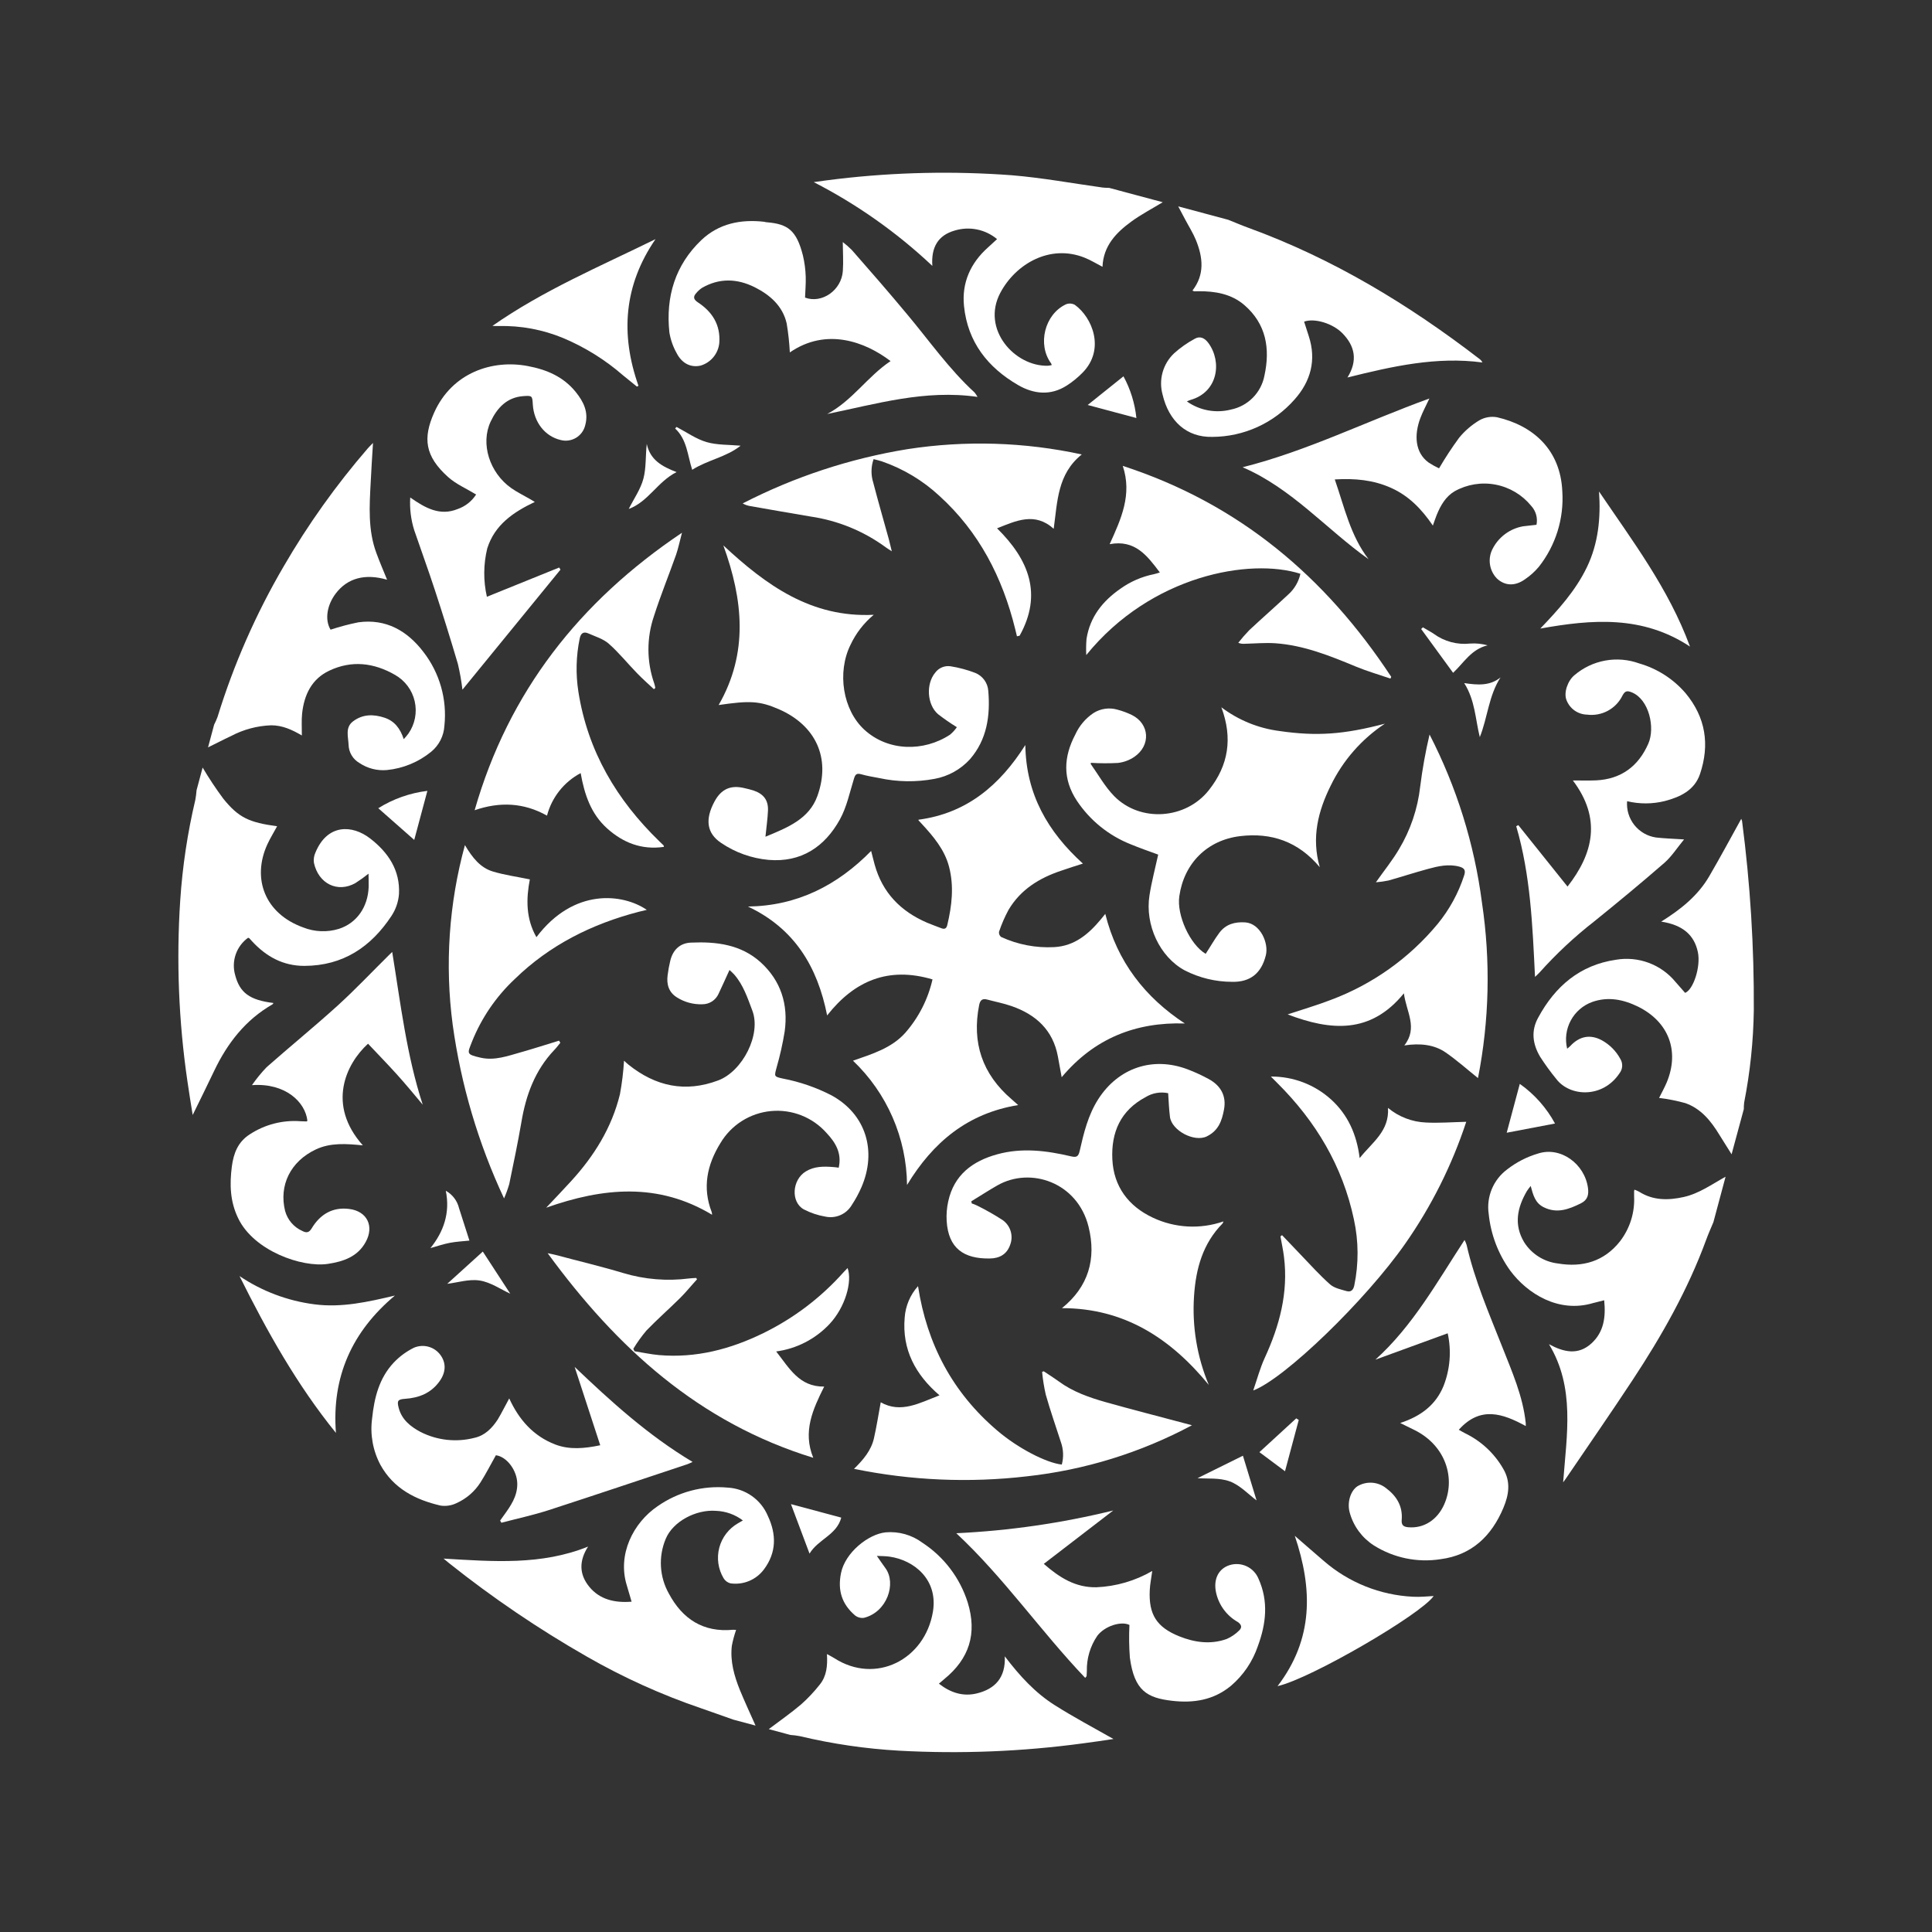
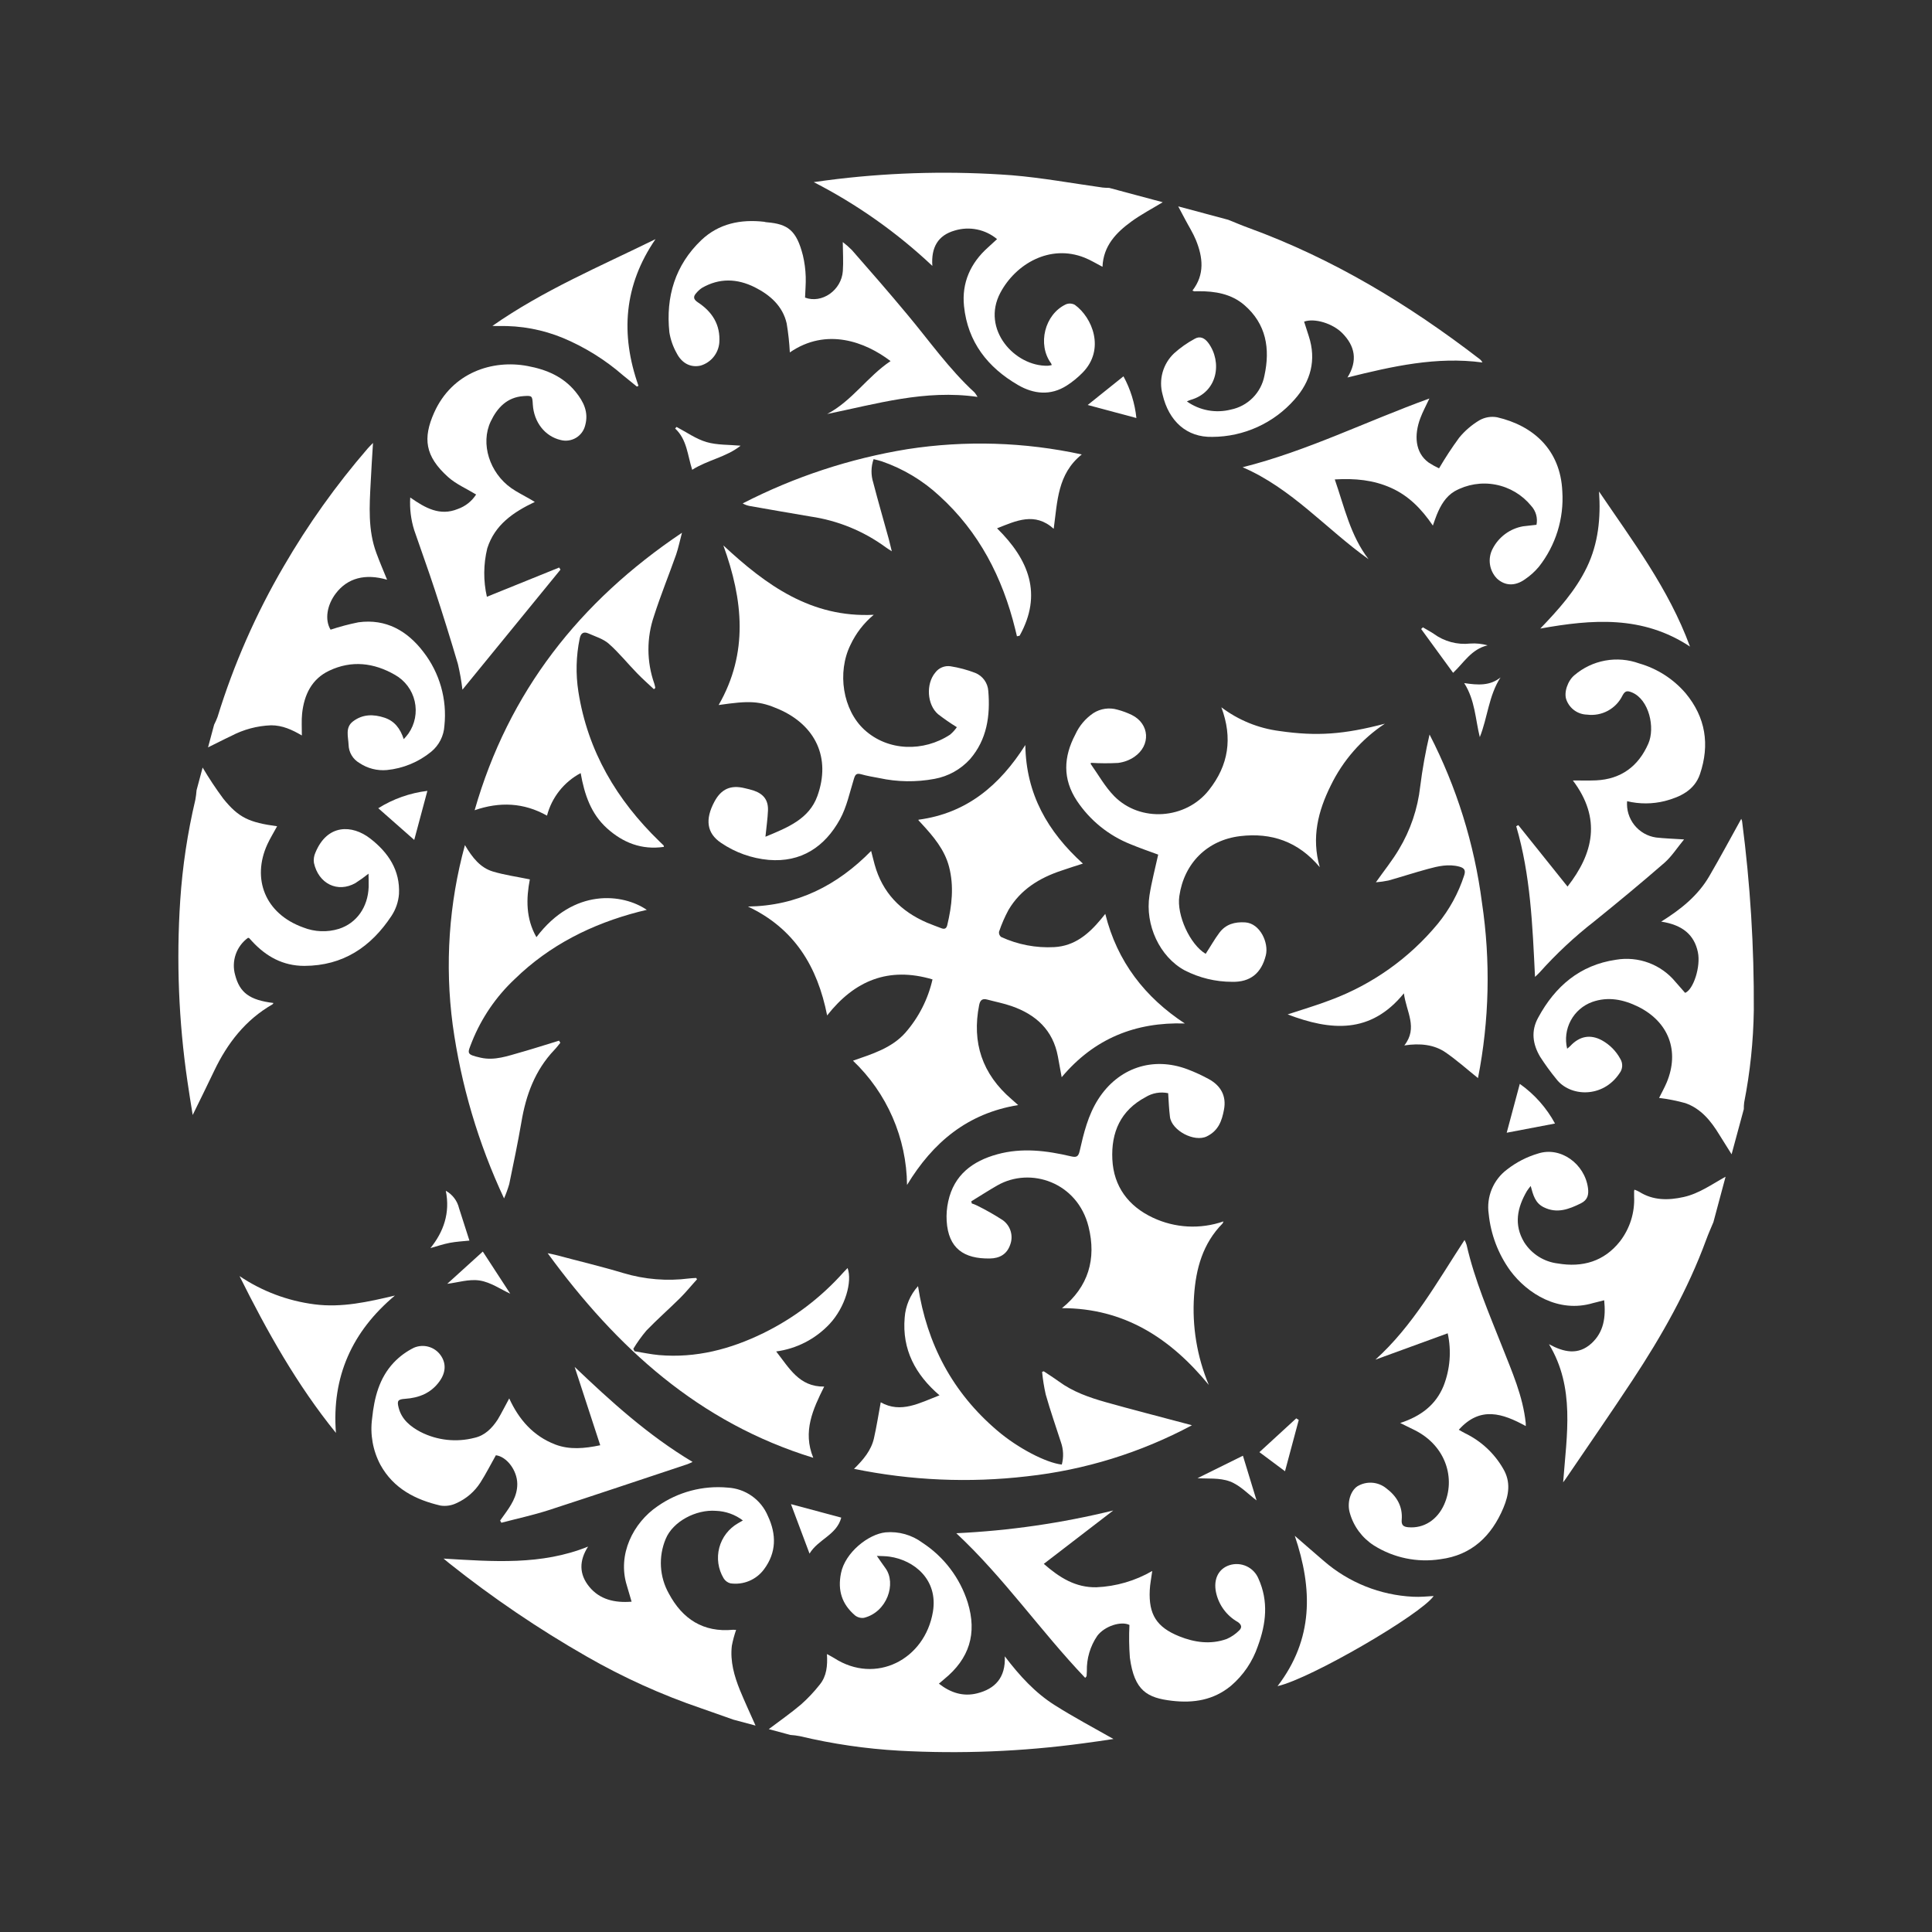
<svg xmlns="http://www.w3.org/2000/svg" width="805" height="805" viewBox="0 0 805 805" fill="none">
  <rect x="0" y="0" width="805" height="805" fill="#333333" stroke="none" />
  <path d="M89.213 301.968C89.748 300.916 90.225 299.835 90.641 298.731C97.382 276.84 106.624 255.798 118.183 236.022C128.296 218.581 140.021 202.125 153.205 186.872C153.818 186.17 154.486 185.516 155.422 184.56C155.071 190.243 154.712 195.516 154.464 200.819C153.929 210.87 153.266 220.888 156.836 230.459C158.206 234.224 159.797 237.862 161.288 241.557C152.164 238.892 144.829 240.834 139.936 247.237C136.166 252.174 135.271 258.306 137.735 262.364C141.54 261.106 145.419 260.08 149.348 259.291C160.849 257.717 169.733 262.867 176.421 271.643C183.205 280.389 186.339 291.423 185.165 302.429C185.042 304.513 184.489 306.55 183.54 308.41C182.592 310.27 181.268 311.913 179.652 313.236C174.389 317.533 167.975 320.182 161.214 320.852C157.174 321.216 153.132 320.181 149.765 317.92C148.42 317.15 147.297 316.046 146.505 314.714C145.712 313.383 145.277 311.869 145.242 310.32C145.093 306.882 143.77 303.129 147.046 300.608C151.043 297.551 155.542 297.499 160.195 299.034C164.36 300.422 166.737 303.472 168.23 307.984C168.919 307.24 169.57 306.462 170.18 305.652C171.529 303.713 172.458 301.514 172.908 299.195C173.357 296.877 173.317 294.49 172.79 292.187C172.263 289.885 171.261 287.718 169.848 285.825C168.435 283.933 166.641 282.356 164.583 281.197C155.751 276.112 146.492 275.024 137.145 279.469C129.824 282.945 126.727 289.557 125.885 297.266C125.573 300.207 125.793 303.189 125.771 306.445C121.674 304.039 117.648 302.196 112.938 302.208C107.118 302.425 101.423 303.954 96.276 306.681C93.074 308.167 89.885 309.862 86.686 311.4L89.213 301.968Z" fill="white" />
  <path d="M305.499 716.498C301.09 714.943 296.674 713.352 292.24 711.824C275.663 706.18 259.67 698.947 244.484 690.226C224.388 678.737 205.203 665.723 187.098 651.3C186.453 650.787 185.845 650.267 184.816 649.414C205.439 650.641 225.545 652.274 245.035 644.413C241.307 650.21 241.199 655.873 245.542 661.166C249.884 666.458 256.098 667.936 263.167 667.367C262.466 664.97 261.858 662.802 261.193 660.653C257.127 647.67 263.895 634.463 273.951 627.625C282.476 621.639 292.853 618.879 303.226 619.838C306.836 620.037 310.317 621.247 313.271 623.331C316.225 625.415 318.534 628.287 319.933 631.621C323.592 639.398 323.51 646.936 318.337 653.876C316.748 656.028 314.604 657.709 312.135 658.738C309.665 659.767 306.963 660.106 304.315 659.719C303.132 659.401 302.119 658.636 301.489 657.585C300.36 655.691 299.621 653.59 299.314 651.407C299.007 649.223 299.138 647.001 299.7 644.868C300.262 642.736 301.243 640.737 302.586 638.989C303.93 637.24 305.608 635.777 307.523 634.684L309.533 633.524C306.299 631.063 302.383 629.664 298.321 629.517C289.999 628.867 280.378 633.952 277.386 641.187C275.849 644.838 275.168 648.792 275.396 652.747C275.623 656.701 276.753 660.551 278.699 664.001C284.358 674.591 293.033 680.263 305.451 679.071C305.873 679.061 306.294 679.078 306.713 679.12C305.952 681.291 305.355 683.517 304.929 685.778C304.183 692.239 305.932 698.331 308.309 704.236C310.371 709.223 312.623 714.074 314.806 718.992L305.499 716.498Z" fill="white" />
  <path d="M320.323 720.47C324.803 717.066 329.452 713.86 333.741 710.218C336.608 707.679 339.238 704.887 341.601 701.874C344.423 698.382 344.862 694.082 344.558 689.192C345.8 689.882 346.673 690.303 347.516 690.835C364.893 702.083 385.356 691.476 388.708 671.611C390.964 658.181 380.893 650.045 370.593 648.593C368.957 648.359 367.436 648.393 365.355 648.294C366.743 650.28 367.799 651.855 368.932 653.398C373.571 659.739 369.656 671.688 359.989 674.093C359.335 674.184 358.67 674.143 358.033 673.973C357.395 673.802 356.799 673.505 356.279 673.099C350.847 668.449 348.94 662.756 350.416 655.471C352.132 646.909 361.76 639.26 368.952 638.485C374.458 637.984 379.955 639.535 384.386 642.842C393.344 648.706 399.996 657.488 403.214 667.699C407.201 680.661 403.888 691.123 393.413 699.649C392.759 700.188 392.121 700.73 391.211 701.523C396.084 705.344 401.332 707.004 407.121 705.565C414.549 703.716 419.055 699.078 418.663 690.138C424.947 698.397 431.359 705.348 439.408 710.444C447.456 715.54 455.7 719.907 463.946 724.581C459.859 725.185 455.62 725.85 451.347 726.387C425.959 729.825 400.303 730.852 374.721 729.456C360.773 728.671 346.922 726.649 333.332 723.412C332.004 723.15 330.66 722.977 329.308 722.894L320.323 720.47Z" fill="white" />
  <path d="M84.43 319.818C87.078 324.29 89.955 328.623 93.051 332.798C99.431 340.693 103.773 342.689 115.464 344.275C114.075 346.859 112.561 349.274 111.379 351.846C104.897 366.081 110.329 380.688 126.373 386.448C131.108 388.32 136.34 388.523 141.206 387.024C148.644 384.633 153.291 377.944 153.606 369.6C153.65 367.913 153.573 366.108 153.552 364.03C151.807 365.429 149.988 366.734 148.104 367.939C140.748 372.119 132.714 368.301 130.803 359.514C130.602 358.084 130.81 356.626 131.403 355.309C136.336 343.241 146.722 343.544 154.264 349.387C161.806 355.231 166.77 362.644 166.241 372.544C165.984 375.776 164.915 378.891 163.135 381.601C154.556 394.594 142.93 402.404 126.809 402.451C117.871 402.452 110.87 398.52 105.02 392.195L103.812 390.869C103.666 390.803 103.511 390.761 103.352 390.746C100.982 392.46 99.195 394.86 98.23 397.621C97.265 400.382 97.17 403.372 97.957 406.189C99.882 413.655 104.011 416.698 113.916 417.908C113.852 418.146 113.685 418.39 113.524 418.483C102.276 424.95 94.747 434.656 89.246 446.18C86.39 452.212 83.46 458.07 80.289 464.578C79.498 459.54 78.718 455.032 78.093 450.515C74.438 425.537 73.435 400.243 75.101 375.054C76.04 360.978 78.141 347.004 81.385 333.275C81.631 331.944 81.804 330.6 81.903 329.251L84.43 319.818Z" fill="white" />
  <path d="M721.495 480.953L716.377 472.785C712.898 467.062 708.736 461.919 702.229 459.632C698.642 458.638 694.985 457.914 691.289 457.465C692.258 455.499 693.485 453.33 694.459 451.026C699.923 437.928 695.282 425.759 682.532 419.438C676.431 416.46 670.091 415.135 663.431 417.48C659.596 418.869 656.409 421.624 654.48 425.218C652.551 428.812 652.017 432.991 652.979 436.954C653.438 436.615 653.872 436.243 654.279 435.842C658.074 431.761 662.557 430.822 667.442 433.456C670.685 435.239 673.347 437.916 675.112 441.169C675.682 442.08 675.959 443.144 675.906 444.217C675.852 445.291 675.47 446.322 674.812 447.171C667.847 457.692 654.158 457.031 648.482 449.614C646.054 446.651 643.798 443.551 641.726 440.328C638.637 435.116 637.806 429.593 640.922 423.988C647.989 410.929 658.33 402.078 673.325 399.894C677.909 399.114 682.618 399.558 686.975 401.182C691.332 402.806 695.183 405.552 698.137 409.142L702.134 413.696C705.56 412.389 708.715 402.768 707.447 396.719C705.954 389.607 701.172 385.386 692.161 384.008C700.321 378.923 707.476 373.211 712.207 365.065C716.799 357.188 721.111 349.151 725.52 341.192C725.68 341.519 725.798 341.865 725.873 342.221C729.275 368.309 730.906 394.598 730.754 420.906C730.571 433.816 729.227 446.683 726.74 459.352C726.624 460.274 726.574 461.203 726.589 462.133L721.495 480.953Z" fill="white" />
  <path d="M713.922 509.219C712.913 511.65 711.826 514.061 710.928 516.522C703.275 537.409 692.386 556.614 680.195 575.096C671.088 588.916 661.647 602.528 652.355 616.214C652.13 616.545 651.89 616.871 651.312 617.634C652.801 597.745 656.354 578.206 645.407 560.083C651.562 563.431 657.567 564.802 663.122 559.732C668.306 554.97 669.119 548.765 668.409 541.779C666.59 542.226 665.114 542.595 663.707 542.965C649.418 547.208 636.412 539.05 629.256 529.419C624.24 522.471 621.148 514.322 620.293 505.795C619.781 502.303 620.223 498.738 621.573 495.477C622.922 492.217 625.128 489.382 627.958 487.273C631.803 484.266 636.183 482.015 640.866 480.638C650.265 477.584 660.306 484.947 661.658 494.994C662.026 497.743 661.567 499.965 658.724 501.378C653.69 503.869 648.74 505.788 643.138 502.979C639.652 501.212 638.807 497.961 637.788 494.154C637.231 494.825 636.709 495.525 636.224 496.25C632.178 503.169 630.681 510.278 635.061 517.585C636.599 520.017 638.66 522.075 641.095 523.61C643.529 525.144 646.276 526.115 649.134 526.453C659.377 528.178 668.354 525.622 674.984 517.238C679.106 511.899 681.196 505.268 680.881 498.531C680.861 497.778 680.882 497.002 680.883 496.238C680.915 496.054 680.963 495.873 681.028 495.699C681.704 495.932 682.36 496.222 682.988 496.564C688.799 500.244 695.118 500.188 701.552 498.751C707.986 497.315 713.331 493.412 718.989 490.306L713.922 509.219Z" fill="white" />
  <path d="M484.473 84.263C480.108 86.917 475.526 89.308 471.41 92.3C465.074 96.923 459.73 102.407 459.372 111.163C456.716 109.789 454.415 108.356 451.895 107.359C437.448 101.601 423.189 109.98 416.812 121.984C408.721 137.215 422.868 152.78 436.634 152.391C437.169 152.338 437.698 152.247 438.219 152.119C438.162 151.861 438.068 151.613 437.941 151.382C432.161 143.529 435.259 130.953 444.155 126.795C444.752 126.555 445.395 126.451 446.037 126.49C446.679 126.53 447.304 126.713 447.866 127.025C455.128 132.267 460.606 145.561 451.09 155.262C449.117 157.275 446.928 159.065 444.563 160.598C437.776 164.998 430.683 164.202 424.212 160.447C411.575 153.135 403.194 142.496 401.673 127.561C400.662 117.826 404.395 109.6 411.615 103.141C412.823 102.055 414 100.96 415.444 99.63C413.035 97.62 410.164 96.241 407.09 95.616C404.015 94.991 400.833 95.14 397.831 96.049C390.806 98.041 387.922 103.096 388.478 110.789C373.727 96.888 357.088 85.136 339.054 75.882C342.366 75.445 345.679 74.939 349.006 74.573C373.095 71.738 397.4 71.218 421.589 73.021C434.256 74.07 446.806 76.379 459.401 78.14C460.319 78.267 461.243 78.243 462.166 78.286L484.473 84.263Z" fill="white" />
  <path d="M511.742 91.57C514.597 92.709 517.4 93.919 520.281 94.962C555.42 107.776 587.018 126.896 616.556 149.644C617.033 150.013 617.418 150.488 617.679 151.033C598.587 148.466 580.283 152.6 561.44 157.287C565.831 150.223 564.576 144.127 559.235 138.754C555.301 134.794 547.776 132.438 543.378 134.012C544.013 136.017 544.644 138.038 545.315 140.036C548.587 150.02 546.112 158.94 539.388 166.467C535.108 171.335 529.844 175.24 523.943 177.923C518.043 180.606 511.64 182.008 505.157 182.034C494.447 182.307 486.985 175.465 484.401 164.374C483.566 161.343 483.574 158.142 484.424 155.115C485.274 152.088 486.934 149.351 489.224 147.197C491.813 144.87 494.668 142.857 497.73 141.202C499.998 139.838 501.968 140.859 503.478 142.895C509.27 150.768 507.513 163.414 496.028 166.64C495.518 166.814 495.02 167.021 494.537 167.26C497.162 169.121 500.161 170.389 503.325 170.976C506.489 171.563 509.743 171.454 512.862 170.658C516.332 169.958 519.515 168.24 522.005 165.724C524.495 163.207 526.179 160.007 526.843 156.53C529.293 145.292 527.619 134.989 518.467 127.099C513.027 122.414 506.258 121.296 499.262 121.342L497.553 121.377C497.31 121.3 497.075 121.197 496.854 121.07C502.051 114.358 501.215 107.202 498.298 100.014C497.074 97.036 495.313 94.287 493.804 91.419L490.926 85.992L511.742 91.57Z" fill="white" />
  <path d="M388.546 408.085C370.16 402.632 355.993 408.64 344.642 423.099C340.62 402.787 331.065 386.889 311.65 377.728C332.119 377.436 348.808 368.994 362.973 354.558C363.486 356.514 363.92 358.38 364.431 360.216C367.662 371.939 375.279 379.723 386.264 384.451C388.233 385.284 390.251 385.995 392.253 386.769C393.535 387.248 394.328 386.951 394.687 385.484C396.626 377.423 397.555 369.262 395.435 361.132C393.576 353.991 388.883 348.485 383.983 343.18C383.573 342.747 383.157 342.33 382.771 341.869C382.66 341.84 382.716 341.566 382.705 341.546C402.772 338.886 416.564 327.238 427.222 310.419C427.499 330.882 436.557 346.545 451.212 359.834C448.235 360.736 445.259 361.756 442.328 362.738C433.156 365.769 425.251 370.6 420.215 379.122C418.635 382.047 417.31 385.103 416.255 388.256C416.202 388.655 416.252 389.061 416.402 389.435C416.552 389.809 416.797 390.137 417.111 390.388C424.046 393.592 431.66 395.049 439.288 394.631C447.756 394.165 453.593 389.187 458.709 383.031L460.535 380.785C465.501 400.806 477.157 415.585 493.669 426.449C473.263 425.807 455.937 432.633 442.366 448.843C441.838 445.931 441.317 443.056 440.78 440.177C438.731 429.178 431.637 422.741 421.504 419.21C418.211 418.056 414.735 417.396 411.358 416.491C409.471 415.986 408.438 416.542 407.992 418.716C404.861 434.46 409.291 447.541 421.489 458.014L424.235 460.449C403.2 463.869 388.744 475.899 377.934 493.732C377.833 484.034 375.787 474.455 371.918 465.562C368.049 456.668 362.436 448.641 355.409 441.956C363.359 439.176 371.486 436.749 377.22 430.316C382.782 423.961 386.674 416.321 388.546 408.085Z" fill="white" />
  <path d="M318.935 348.637C328.108 344.842 337.118 341.276 340.568 331.699C346.327 315.725 339.742 302.185 324.597 295.545C316.427 291.979 312.268 291.901 299.433 293.763C311.929 272.05 309.622 249.904 301.398 227.26C319.204 243.823 337.998 257.456 364.054 256.163C359.933 259.59 356.619 263.882 354.347 268.735C348.727 280.194 351.141 295.793 360.171 304.074C370.068 313.115 384.883 313.312 395.854 306.108C396.931 305.198 397.886 304.152 398.693 302.995C395.991 301.329 393.378 299.523 390.865 297.584C386.249 293.629 385.75 284.965 389.675 280.274C390.394 279.297 391.365 278.534 392.484 278.065C393.603 277.595 394.829 277.438 396.03 277.61C399.553 278.164 403.007 279.089 406.335 280.372C407.865 280.985 409.189 282.019 410.155 283.354C411.12 284.69 411.687 286.272 411.79 287.916C412.656 298.258 411.227 308.155 404.183 316.309C400.296 320.589 395.111 323.474 389.425 324.52C381.767 325.959 373.899 325.844 366.287 324.182C363.778 323.714 361.221 323.301 358.777 322.595C356.811 322.068 356.353 322.761 355.807 324.484C354.043 330.179 352.819 336.205 349.993 341.361C343.673 352.836 333.815 359.438 320.258 358.286C313.152 357.644 306.326 355.201 300.427 351.188C294.482 347.182 293.691 341.448 297.694 333.991C300.509 328.748 304.469 326.971 310.253 328.402C311.593 328.685 312.916 329.039 314.217 329.464C318.266 330.906 320.185 333.51 319.985 337.806C319.846 341.116 319.351 344.484 318.935 348.637Z" fill="white" />
-   <path d="M349.46 486.544C350.869 480.397 348.029 475.966 344.451 472.135C341.583 468.882 337.987 466.353 333.955 464.756C329.924 463.158 325.571 462.536 321.254 462.942C316.936 463.347 312.776 464.769 309.112 467.089C305.449 469.41 302.387 472.564 300.176 476.295C294.589 485.349 292.574 494.834 296.559 505.077C296.639 505.429 296.685 505.789 296.696 506.15C274.253 492.627 251.267 494.827 227.577 503.211C231.257 499.303 234.669 495.766 237.947 492.159C247.555 481.667 254.92 469.843 258.311 455.919C259.163 451.307 259.731 446.647 260.011 441.966C260.615 442.501 261.25 443.113 261.922 443.65C273.118 452.597 285.462 455.361 299.257 450.171C309.382 446.376 317.328 430.988 313.436 420.973C311.446 415.716 309.693 410.336 305.876 406C305.345 405.382 304.7 404.87 303.956 404.161C302.352 407.673 300.904 410.921 299.385 414.116C298.799 415.413 297.85 416.512 296.652 417.279C295.454 418.047 294.059 418.451 292.636 418.441C288.929 418.578 285.266 417.596 282.124 415.625C278.637 413.484 277.673 410.167 278.176 406.326C278.433 404.288 278.805 402.266 279.289 400.27C280.387 395.789 283.29 392.948 287.895 392.755C298.438 392.283 308.729 393.512 316.945 400.963C325.404 408.65 328.494 418.551 326.952 429.76C326.134 434.813 325.016 439.813 323.603 444.733C322.571 448.585 322.44 448.567 326.24 449.415C333.279 450.762 340.088 453.113 346.459 456.396C360.894 464.291 365.426 479.659 358.939 494.674C357.815 497.259 356.468 499.74 354.912 502.09C353.816 503.957 352.156 505.429 350.172 506.295C348.188 507.161 345.981 507.377 343.866 506.913C340.757 506.385 337.748 505.378 334.947 503.928C329.408 500.881 329.987 491.555 335.798 488.066C339.27 485.954 343.16 485.96 346.989 486.255C347.78 486.281 348.511 486.408 349.46 486.544Z" fill="white" />
  <path d="M508.902 294.703C515.974 300.052 524.322 303.461 533.118 304.59C548.738 306.855 560.028 306.006 577.028 301.539C567.333 307.963 559.541 316.872 554.466 327.335C549.257 337.833 546.331 348.943 549.909 361.337C540.901 350.564 529.676 346.859 516.779 348.382C503.004 350.009 493.353 359.708 491.387 373.386C490.2 381.24 495.834 393.573 502.362 397.429C504.274 394.543 506.027 391.36 508.137 388.561C510.759 385.118 514.443 384.049 518.822 384.322C525.055 384.718 528.716 392.869 527.435 398.031C525.598 405.456 521.023 409.277 513.358 409.092C506.486 409.091 499.714 407.451 493.603 404.309C483.214 398.687 477.012 385.37 478.951 373.061C479.83 367.434 481.312 361.902 482.58 356.091C478.841 354.698 474.898 353.37 471.063 351.764C461.953 348.144 454.16 341.836 448.721 333.68C442.671 324.549 443.133 315.344 448.063 306.012C449.693 302.43 452.278 299.367 455.534 297.156C457.01 296.204 458.674 295.58 460.413 295.328C462.152 295.075 463.925 295.2 465.611 295.694C467.678 296.239 469.686 296.982 471.61 297.913C479.001 301.592 479.607 310.556 472.647 315.352C470.611 316.732 468.274 317.604 465.832 317.892C462.077 318.091 458.314 318.075 454.561 317.846C454.561 317.846 454.472 318.179 454.442 318.29C457.651 322.803 460.394 327.785 464.222 331.7C475.116 342.791 494.158 341.42 503.748 329.156C511.896 318.851 513.682 307.555 508.902 294.703Z" fill="white" />
  <path d="M442.481 545.06C453.556 536.134 456.877 524.501 453.57 511.161C448.996 492.655 429.42 485.999 415.535 493.935C411.86 496.043 408.322 498.34 404.706 500.548L404.91 501.436C405.662 501.673 406.396 501.966 407.105 502.312C410.758 504.114 414.304 506.125 417.725 508.336C419.326 509.45 420.509 511.067 421.087 512.93C421.665 514.793 421.605 516.796 420.917 518.621C419.543 522.67 416.418 524.314 412.443 524.37C401.639 524.551 395.143 520.193 394.443 508.724C394.285 505.995 394.504 503.258 395.094 500.589C397.497 489.527 405.242 483.769 415.566 480.945C425.889 478.121 436.075 479.423 446.212 481.799C448.405 482.302 449.301 482.066 449.852 479.631C451.554 472.136 453.356 464.65 457.576 458.032C465.918 444.975 480.27 440.054 494.821 445.55C497.856 446.699 500.808 448.057 503.655 449.616C508.697 452.36 511.084 456.704 509.986 462.39C509.121 466.95 507.746 471.067 502.868 473.481C497.62 476.068 488.225 471.053 487.484 465.384C487.096 462.204 486.939 458.985 486.735 455.498C483.503 454.817 480.133 455.404 477.323 457.139C466.918 462.676 462.935 471.77 463.478 483.062C464.021 494.353 470.145 502.57 480.349 507.36C489.573 511.712 500.136 512.273 509.769 508.922C509.686 509.234 509.554 509.532 509.38 509.803C501.146 518.149 498.277 528.662 497.527 539.896C496.647 552.59 498.748 565.315 503.663 577.052C487.757 557.651 468.48 545.06 442.481 545.06Z" fill="white" />
  <path d="M222.84 209.133C213.705 213.481 206.148 218.729 203.03 228.462C201.41 235.089 201.355 242.003 202.87 248.655L232.983 236.471L233.529 237.348C220.017 253.912 206.493 270.457 192.684 287.367C192.258 283.767 191.627 280.194 190.793 276.666C187.755 266.36 184.558 256.096 181.202 245.874C178.48 237.515 175.449 229.295 172.596 220.919C171.211 216.515 170.647 211.894 170.93 207.287C177.194 211.684 183.307 215.123 190.732 212.083C193.885 210.982 196.578 208.856 198.382 206.045C194.339 203.569 189.959 201.715 186.637 198.701C177.056 190.068 176.134 182.6 180.896 171.931C188.359 155.241 205.125 149.742 219.798 152.502C227.76 153.989 234.674 156.912 239.85 163.278C243.131 167.334 245.354 171.719 243.833 177.207C243.575 178.288 243.103 179.307 242.445 180.204C241.788 181.1 240.957 181.856 240.003 182.427C239.049 182.997 237.991 183.372 236.89 183.527C235.789 183.683 234.668 183.617 233.593 183.333C227.101 181.814 222.465 175.967 222.005 168.555C221.791 164.912 221.753 164.8 218.154 165.042C211.235 165.499 207.175 169.933 204.464 175.613C200.092 184.823 203.965 197.007 213.058 203.402C215.419 205.054 218.049 206.337 220.565 207.792L222.84 209.133Z" fill="white" />
  <path d="M677.959 333.834C677.669 337.415 678.754 340.972 680.994 343.781C683.234 346.591 686.459 348.442 690.015 348.958C693.627 349.365 697.268 349.474 701.695 349.76C698.806 353.251 696.584 356.784 693.553 359.472C683.961 367.81 674.158 375.922 664.269 383.909C656.044 390.315 648.411 397.448 641.464 405.222C641.042 405.721 640.525 406.126 639.586 407.03C638.546 385.546 637.72 364.595 631.762 344.275L632.623 343.792L653.134 369.405C663.917 355.609 667.343 341.048 655.362 325.197C658.986 325.182 662.018 325.281 665.026 325.152C675.489 324.66 682.687 319.231 686.794 309.865C689.713 303.222 687.138 291.522 680.022 288.528C677.942 287.664 677.091 287.861 676.047 289.79C674.731 292.497 672.598 294.722 669.95 296.153C667.302 297.583 664.271 298.146 661.286 297.763C659.416 297.722 657.602 297.125 656.074 296.046C654.547 294.968 653.376 293.458 652.712 291.71C651.469 288.676 653.17 283.66 656.044 281.304C659.708 278.183 664.133 276.088 668.869 275.232C673.605 274.376 678.484 274.79 683.008 276.431C690.53 278.594 697.253 282.912 702.348 288.852C710.695 298.921 712.468 310.254 708.328 322.533C706.044 329.279 700.113 332.073 693.714 333.757C688.545 335.048 683.141 335.075 677.959 333.834Z" fill="white" />
-   <path d="M151.188 477.237C144.272 476.54 137.703 476.071 131.639 478.915C120.948 483.934 116.165 493.985 118.798 504.58C119.298 506.403 120.196 508.093 121.427 509.528C122.659 510.963 124.194 512.106 125.921 512.877C127.606 513.753 128.717 513.728 129.88 511.797C133.403 505.944 138.599 502.851 145.499 503.731C152.965 504.661 155.997 510.911 152.387 517.471C149.031 523.657 143.005 525.661 136.615 526.617C125.881 528.243 105.77 521.24 99.231 507.594C95.86 500.642 95.641 493.532 96.598 486.092C97.316 480.558 99.123 475.843 103.993 472.696C110.306 468.532 117.828 466.595 125.367 467.192C126.118 467.241 126.894 467.262 127.659 467.262C127.801 467.301 127.94 467.1 128.085 467.003C127.244 459.234 118.948 451.132 104.98 452.146C106.816 449.501 108.854 447.002 111.077 444.673C120.805 436.082 130.868 427.887 140.495 419.168C147.99 412.375 154.882 405.046 162.044 397.977C162.392 397.628 162.756 397.284 163.42 396.646C166.93 418.299 169.435 439.768 176.138 460.288C172.485 455.911 168.879 451.546 165.076 447.35C161.273 443.153 157.261 439.037 153.345 434.879C144.082 443.322 136.096 460.314 151.188 477.237Z" fill="white" />
  <path d="M335.439 124.001C342.418 126.619 350.603 120.996 351.184 112.928C351.46 109.043 351.184 105.129 351.156 100.857C352.502 101.884 353.775 103.003 354.966 104.205C362.779 113.096 370.481 121.956 378.013 131.008C387.193 141.964 395.455 153.811 406.096 163.561C406.546 164.136 406.952 164.744 407.308 165.381C385.436 162.222 365.2 168.303 344.653 172.499C355.077 167.018 361.426 156.893 371.069 150.455C360.515 142.41 344.349 136.345 329.099 146.838C328.889 142.79 328.449 138.758 327.781 134.761C326.135 127.523 320.865 122.9 314.501 119.699C307.205 116.045 299.741 115.744 292.456 119.977C291.62 120.544 290.867 121.222 290.216 121.994C288.745 123.553 288.84 124.717 290.837 126.017C296.799 129.959 300.236 135.332 299.712 142.804C299.521 144.987 298.679 147.062 297.293 148.761C295.908 150.459 294.044 151.701 291.944 152.327C287.903 153.266 284.13 151.491 281.911 147.09C280.409 144.415 279.391 141.497 278.903 138.468C277.352 123.644 281.308 110.466 292.225 100.036C299.512 93.136 308.62 91.294 318.416 92.407C318.828 92.517 319.256 92.632 319.682 92.627C328.202 93.364 331.89 95.898 334.558 106.485C335.237 109.375 335.625 112.325 335.716 115.291C335.814 118.223 335.531 121.12 335.439 124.001Z" fill="white" />
  <path d="M212.179 582.681C216.249 591.588 222.294 598.39 231.353 601.871C237.335 604.153 243.58 603.55 250.096 602.186L239.437 569.545C254.328 583.73 269.887 597.957 288.575 609.133C287.532 609.601 286.973 609.91 286.397 610.095C267.111 616.499 247.856 622.978 228.592 629.234C222.139 631.311 215.466 632.752 208.904 634.476L208.386 633.556C208.895 632.86 209.397 632.128 209.902 631.448C212.764 627.491 215.562 623.517 215.534 618.293C215.497 612.659 211.138 606.921 206.617 606.355C204.446 610.208 202.49 614.085 200.176 617.712C197.762 621.488 194.298 624.475 190.209 626.307C188.142 627.312 185.82 627.667 183.547 627.325C173.085 624.896 163.954 620.223 158.499 610.334C155.35 604.407 154.144 597.641 155.05 590.991C155.938 582.411 157.979 574.224 164.044 567.762C166.471 565.197 169.338 563.088 172.509 561.534C174.433 560.72 176.576 560.585 178.586 561.152C180.596 561.718 182.354 562.952 183.569 564.651C185.958 567.975 185.821 571.847 183.103 575.587C179.585 580.472 174.587 582.446 168.771 582.842C165.809 583.051 165.35 583.625 166.09 586.507C167.34 591.481 171.053 594.43 175.263 596.663C182.199 600.178 190.179 601.041 197.705 599.091C202.041 598.129 205.015 595.085 207.373 591.486C209.015 588.783 210.414 585.845 212.179 582.681Z" fill="white" />
  <path d="M583.423 592.918C591.99 590.116 598.228 585.416 601.471 577.501C604.214 570.514 604.819 562.87 603.209 555.538L573.076 566.528C588.6 552.541 598.701 534.315 610.229 516.657C610.572 517.307 610.856 517.986 611.079 518.686C614.422 533.413 620.421 547.237 625.939 561.204C629.979 571.496 634.549 581.708 635.722 592.931C635.756 593.246 635.735 593.58 635.74 594.193C626.154 588.94 616.788 585.717 607.833 595.738C608.811 596.272 609.623 596.795 610.495 597.216C617.155 600.438 622.685 605.598 626.359 612.018C629.557 617.462 628.694 622.838 626.433 628.231C621.485 640.039 613.19 647.977 600.214 649.665C590.561 651.172 580.689 649.13 572.425 643.918C567.566 640.797 564.015 636.009 562.439 630.453C561.162 626.152 562.698 621.178 565.585 619.283C567.427 618.173 569.567 617.656 571.713 617.803C573.859 617.949 575.908 618.752 577.583 620.103C581.971 623.385 584.515 627.652 584.042 633.285C583.867 635.396 584.714 636.167 586.722 636.348C593.357 636.954 598.891 633.169 601.69 626.97C606.533 616.255 602.61 602.545 589.606 595.968L583.423 592.918Z" fill="white" />
  <path d="M640.204 218.661C640.486 217.267 640.433 215.826 640.05 214.456C639.666 213.086 638.964 211.827 637.999 210.781C634.245 206.176 628.988 203.041 623.151 201.927C617.315 200.814 611.273 201.794 606.087 204.694C602.327 206.932 600.259 210.591 598.648 214.51C598.125 215.763 597.725 217.066 597.024 218.985C592.319 212.066 586.933 206.545 579.571 203.264C572.209 199.983 564.652 199.267 556.16 199.761C560.189 211.358 562.666 223.168 570.229 232.993C552.63 220.479 538.264 203.512 517.757 194.687C544.593 187.945 569.215 175.58 595.577 166.043C594.131 169.156 592.767 171.645 591.792 174.272C589.215 181.16 589.502 188.526 595.244 192.715C596.635 193.633 598.093 194.444 599.607 195.142C602.179 190.742 604.977 186.478 607.991 182.368C610.368 179.476 613.229 177.017 616.446 175.102C618.672 173.847 621.266 173.406 623.781 173.856C638.82 177.342 650.206 187.359 650.964 204.757C651.691 216.058 648.22 227.229 641.216 236.127C639.535 238.137 637.581 239.901 635.411 241.368C631.208 244.371 626.996 244.109 623.707 241.036C622.146 239.423 621.134 237.36 620.814 235.138C620.494 232.917 620.882 230.652 621.924 228.664C623.172 226.225 624.969 224.109 627.174 222.482C629.379 220.856 631.932 219.763 634.631 219.292C636.482 219.108 638.233 218.915 640.204 218.661Z" fill="white" />
  <path d="M463.85 629.37L434.918 651.607C441.482 657.359 448.16 661.544 456.859 661.36C465.042 661.008 473.018 658.68 480.105 654.574C479.704 657.593 479.176 660.068 479.066 662.57C478.579 672.634 481.869 677.985 491.364 681.803C497.731 684.359 504.46 685.312 511.137 682.905C513.063 682.063 514.814 680.866 516.297 679.377C517.538 678.231 517.432 676.979 515.719 675.824C513.408 674.514 511.403 672.725 509.839 670.577C508.275 668.429 507.189 665.971 506.652 663.369C505.564 657.98 507.691 653.657 512.255 652.161C514.605 651.408 517.152 651.563 519.392 652.598C521.632 653.632 523.402 655.47 524.352 657.747C528.621 667.183 527.552 676.564 524.094 685.918C521.912 692.34 518.033 698.053 512.867 702.449C505.633 708.395 497.325 709.72 488.281 708.656C478.038 707.44 472.644 704.551 470.782 690.697C470.434 686.158 470.373 681.601 470.597 677.054C467.095 675.351 460.278 677.518 457.195 681.602C454.241 685.94 452.722 691.096 452.855 696.343C452.828 697.015 452.816 697.692 452.753 698.371C452.719 698.498 452.566 698.627 452.163 699.114C433.591 679.644 418.279 657.327 398.456 638.847C420.509 637.809 442.41 634.635 463.85 629.37Z" fill="white" />
  <path d="M573.29 367.619C576.663 362.831 580.114 358.573 582.876 353.91C587.689 345.912 590.717 336.969 591.753 327.692C592.665 320.415 593.966 313.192 595.649 306.053C606.929 327.954 614.316 351.648 617.48 376.078C621.123 400.37 620.565 425.106 615.829 449.208C611.339 445.609 607.036 441.754 602.317 438.502C597.598 435.249 591.709 434.589 585.135 435.597C590.936 428.214 585.936 421.573 584.954 413.885C571.091 430.933 554.512 429.516 536.516 422.672C542.898 420.542 548.791 418.841 554.498 416.633C571.878 410.144 587.25 399.204 599.073 384.909C603.948 378.949 607.67 372.133 610.049 364.81C610.75 362.704 610.269 361.708 608.069 361.102C603.551 359.891 599.238 360.894 594.966 362.06C589.471 363.544 584.01 365.343 578.518 366.879C576.794 367.245 575.047 367.493 573.29 367.619Z" fill="white" />
-   <path d="M529.528 448.563C538.836 448.488 547.83 451.929 554.711 458.199C561.534 464.445 565.284 472.518 566.525 482.536C571.825 475.885 578.94 471.335 578.331 461.622C582.795 465.342 588.361 467.484 594.166 467.718C599.58 467.996 605.05 467.558 610.933 467.419C605.006 485.432 596.482 502.484 585.628 518.035C569.065 541.802 535.158 574.549 522.178 579.362C523.835 574.573 525.018 570.031 526.964 565.811C533.142 552.396 536.866 538.56 534.987 523.631C534.64 520.803 534.019 517.986 533.517 515.166L534.182 514.648C536.848 517.384 539.362 520.114 541.984 522.821C545.967 526.981 549.895 531.347 554.206 535.17C555.979 536.732 558.737 537.284 561.134 537.978C562.942 538.462 563.89 537.459 564.288 535.594C566.157 526.529 566.105 517.174 564.136 508.13C559.43 485.868 548.249 467.223 532.245 451.296L529.528 448.563Z" fill="white" />
  <path d="M193.718 352.126C196.842 357.398 200.144 361.562 205.381 363.135C210.321 364.612 215.485 365.316 220.766 366.408C219.213 374.487 219.067 382.706 223.507 390.488C239.111 369.794 259.605 372.329 269.496 379.108L266.154 379.912C246.612 384.989 229.038 393.754 214.458 407.96C206.705 415.235 200.637 424.117 196.678 433.984C194.787 438.949 194.001 439.282 200.264 440.705C206.094 442.029 211.607 439.972 217.103 438.421C222.6 436.869 227.664 435.218 232.939 433.607L233.465 434.496C232.636 435.497 231.878 436.551 230.966 437.48C222.925 445.928 219.137 456.262 217.251 467.549C215.764 476.207 213.951 484.811 212.183 493.377C211.589 495.408 210.868 497.4 210.024 499.34C199.296 476.439 192.082 452.052 188.625 427.001C185.308 401.953 187.039 376.494 193.718 352.126Z" fill="white" />
  <path d="M241.943 322.128C238.506 323.951 235.485 326.466 233.071 329.516C230.657 332.566 228.902 336.084 227.917 339.847C218.183 334.384 208.192 334.001 197.764 337.595C211.903 288.252 241.452 250.651 284.156 221.977C283.226 225.449 282.647 228.369 281.714 231.093C278.7 239.613 275.25 248.051 272.51 256.628C269.37 265.772 269.408 275.708 272.617 284.828C272.802 285.422 272.946 286.029 273.048 286.643L272.466 287.166C270.146 284.981 267.748 282.895 265.541 280.604C261.541 276.508 257.954 272.013 253.682 268.234C251.375 266.189 248.067 265.218 245.15 263.926C243.158 263.053 241.987 263.809 241.539 266.051C240.029 273.34 239.844 280.842 240.992 288.197C244.891 313.029 256.983 333.345 274.788 350.605C275.341 351.144 275.917 351.655 276.45 352.205C276.561 352.235 276.544 352.486 276.63 352.865C267.382 354.21 259.602 351.157 252.911 345.117C246.221 339.076 243.529 331.049 241.943 322.128Z" fill="white" />
  <path d="M442.417 610.238C443.249 607.132 443.109 603.845 442.018 600.82C439.891 594.235 437.619 587.748 435.725 581.055C435.016 577.944 434.51 574.788 434.212 571.611L434.889 571.367C436.975 572.776 439.13 574.118 441.164 575.597C447.055 579.929 453.848 582.292 460.766 584.248C471.62 587.309 482.566 590.089 493.473 593.012L496.644 593.861C475.3 605.279 451.965 612.5 427.903 615.134C403.869 617.938 379.542 616.886 355.84 612.017C359.75 608.205 363.005 604.303 364.144 599.29C365.283 594.277 366.017 589.444 366.972 584.297C375.357 589.024 383.119 584.597 391.459 581.377C381.395 572.767 375.81 562.283 376.949 549.029C377.287 544.152 379.243 539.527 382.509 535.889C386.223 560.077 396.944 580.247 415.455 596.014C424.106 603.429 435.948 609.524 442.417 610.238Z" fill="white" />
  <path d="M450.74 189.354C440.61 197.48 440.614 208.882 439.044 220.322C431.152 213.246 423.462 216.962 415.442 220.131C428.699 233.182 434.457 247.587 424.846 264.874L423.727 265.118L422.994 262.084C417.701 240.616 407.967 221.646 391.402 206.605C384.493 200.192 376.319 195.293 367.405 192.223C366.38 191.863 365.297 191.658 363.997 191.309C362.889 194.481 362.842 197.928 363.864 201.129C365.905 208.982 368.167 216.775 370.321 224.591C370.711 226.054 371.044 227.537 371.585 229.704C370.341 228.895 369.651 228.489 369.029 228.017C359.818 221.277 349.1 216.889 337.807 215.233C329.322 213.797 320.834 212.327 312.345 210.823C311.327 210.635 310.349 210.276 309.452 209.759C331.028 198.661 354.216 191.027 378.165 187.137C402.288 183.42 426.889 184.172 450.74 189.354Z" fill="white" />
-   <path d="M541.835 239.08C521.009 232.395 479.701 239.558 452.608 272.942C452.494 270.686 452.532 268.426 452.722 266.176C454.161 257.063 459.412 250.467 466.804 245.329C470.975 242.335 475.736 240.263 480.77 239.25C481.504 239.107 482.222 238.84 483.274 238.528C477.969 231.499 472.931 224.746 462.355 226.738C467.126 216.224 471.815 206.08 467.816 194.117C516.272 209.87 552.285 240.351 579.677 282.013L579.346 282.74C574.553 281.098 569.647 279.682 564.966 277.748C554.125 273.246 543.269 268.859 531.411 268.026C527.172 267.74 522.885 268.138 518.627 268.237C517.715 268.323 516.795 268.182 515.951 267.826C517.373 266.007 518.889 264.264 520.494 262.603C525.865 257.586 531.393 252.746 536.744 247.741C539.312 245.463 541.094 242.431 541.835 239.08Z" fill="white" />
  <path d="M290.419 533.064C288.022 535.667 285.822 538.425 283.324 540.899C278.7 545.471 273.815 549.752 269.317 554.426C267.312 556.803 265.498 559.333 263.89 561.994L264.379 563.026C267.77 563.561 271.153 564.314 274.556 564.614C289.986 565.945 304.37 562.17 318.099 555.451C330.801 549.225 342.166 540.584 351.561 530.009C352.068 529.449 352.598 528.928 353.161 528.348C355.216 533.996 352.178 544.702 345.634 551.682C339.761 557.937 331.91 561.973 323.405 563.108C328.824 569.963 332.955 577.884 343.409 577.745C338.723 587.177 334.376 596.428 338.857 607.416C291.179 592.754 257.017 561.58 228.19 522.167C229.796 522.513 230.658 522.659 231.514 522.888C240.931 525.411 250.441 527.654 259.766 530.458C268.627 533.111 277.947 533.872 287.121 532.69C288.106 532.564 289.098 532.541 290.098 532.486L290.419 533.064Z" fill="white" />
  <path d="M273.129 99.642C259.951 118.829 258.425 139.234 266.031 160.761L265.368 161.076L259.618 156.409C252.199 149.949 243.801 144.711 234.736 140.889C226.192 137.335 216.995 135.617 207.744 135.849C207.002 135.888 206.255 135.823 205.177 135.789C226.525 120.865 250.17 110.94 273.129 99.642Z" fill="white" />
  <path d="M704.16 269.407C684.358 256.302 663.279 258.045 641.786 261.903C649.287 254.075 656.471 246.162 661.22 236.305C665.968 226.448 667.027 215.773 666.264 204.796C680.215 225.406 695.285 245.263 704.16 269.407Z" fill="white" />
  <path d="M139.97 597.044C123.713 576.988 111.259 554.722 99.805 531.706C109.154 538.006 119.846 542.035 131.028 543.47C142.406 544.956 153.393 542.445 164.549 539.811C146.692 554.77 138.169 573.64 139.97 597.044Z" fill="white" />
  <path d="M532.31 702.562C547.324 682.933 546.986 662.062 539.494 639.92C543.866 643.708 547.758 647.13 551.644 650.448C562.01 659.42 575.089 664.654 588.783 665.31C591.679 665.474 594.583 665.165 597.36 665.008C592.08 672.667 546.146 699.439 532.31 702.562Z" fill="white" />
  <path d="M178.072 329.532L172.597 349.967L157.614 336.76C163.818 332.874 170.804 330.406 178.072 329.532Z" fill="white" />
  <path d="M647.92 468.137L627.793 471.97L633.247 451.615C639.346 455.918 644.368 461.573 647.92 468.137Z" fill="white" />
  <path d="M350.53 632.343C348.576 639.635 340.959 641.298 337.302 647.336L329.57 626.727L350.53 632.343Z" fill="white" />
  <path d="M473.498 174.179L453.205 168.742L468.113 156.799C471.038 162.18 472.868 168.087 473.498 174.179Z" fill="white" />
  <path d="M288.415 195.746C286.452 189.629 286.254 183.137 281.315 178.551L281.883 177.888C286.027 180.052 289.957 182.889 294.351 184.185C298.744 185.481 303.681 185.258 308.59 185.706C302.602 190.49 294.85 191.642 288.415 195.746Z" fill="white" />
  <path d="M592.868 261.386C594.33 262.27 595.924 263.105 597.381 264.073C601.761 267.286 607.186 268.74 612.585 268.147C615.024 267.979 617.474 268.233 619.827 268.898C613.032 270.476 609.873 276.239 605.461 280.341L592.151 262.094L592.868 261.386Z" fill="white" />
  <path d="M185.747 496.148C187.12 496.908 188.32 497.946 189.27 499.195C190.219 500.444 190.898 501.877 191.263 503.403L195.595 516.917C193.006 517.191 190.149 517.326 187.373 517.857C184.597 518.388 182.154 519.262 179.346 520.039C184.806 513.295 187.639 505.389 185.747 496.148Z" fill="white" />
-   <path d="M281.905 196.703C273.931 200.717 270.221 208.983 261.967 212.073C264.08 207.864 266.919 203.867 268.096 199.408C269.274 194.949 268.936 189.932 269.486 184.964C270.86 191.568 275.781 194.382 281.905 196.703Z" fill="white" />
  <path d="M212.606 539.043C208.714 537.27 204.5 534.289 199.937 533.559C195.375 532.829 190.59 534.453 186.354 534.915C191.06 530.671 196.105 526.11 201.168 521.485L212.606 539.043Z" fill="white" />
  <path d="M523.566 625.169C520.263 622.72 516.756 618.875 512.447 617.262C508.139 615.649 502.957 616.214 498.961 615.908L517.883 606.553L523.566 625.169Z" fill="white" />
  <path d="M541.146 591.649L535.42 613.019L524.756 605.064L540.102 590.978L541.146 591.649Z" fill="white" />
  <path d="M610.075 284.619C615.857 285.488 620.837 285.803 625.22 282.254C620.262 289.914 619.859 298.964 616.585 307.126C614.726 299.73 614.649 291.774 610.075 284.619Z" fill="white" />
</svg>